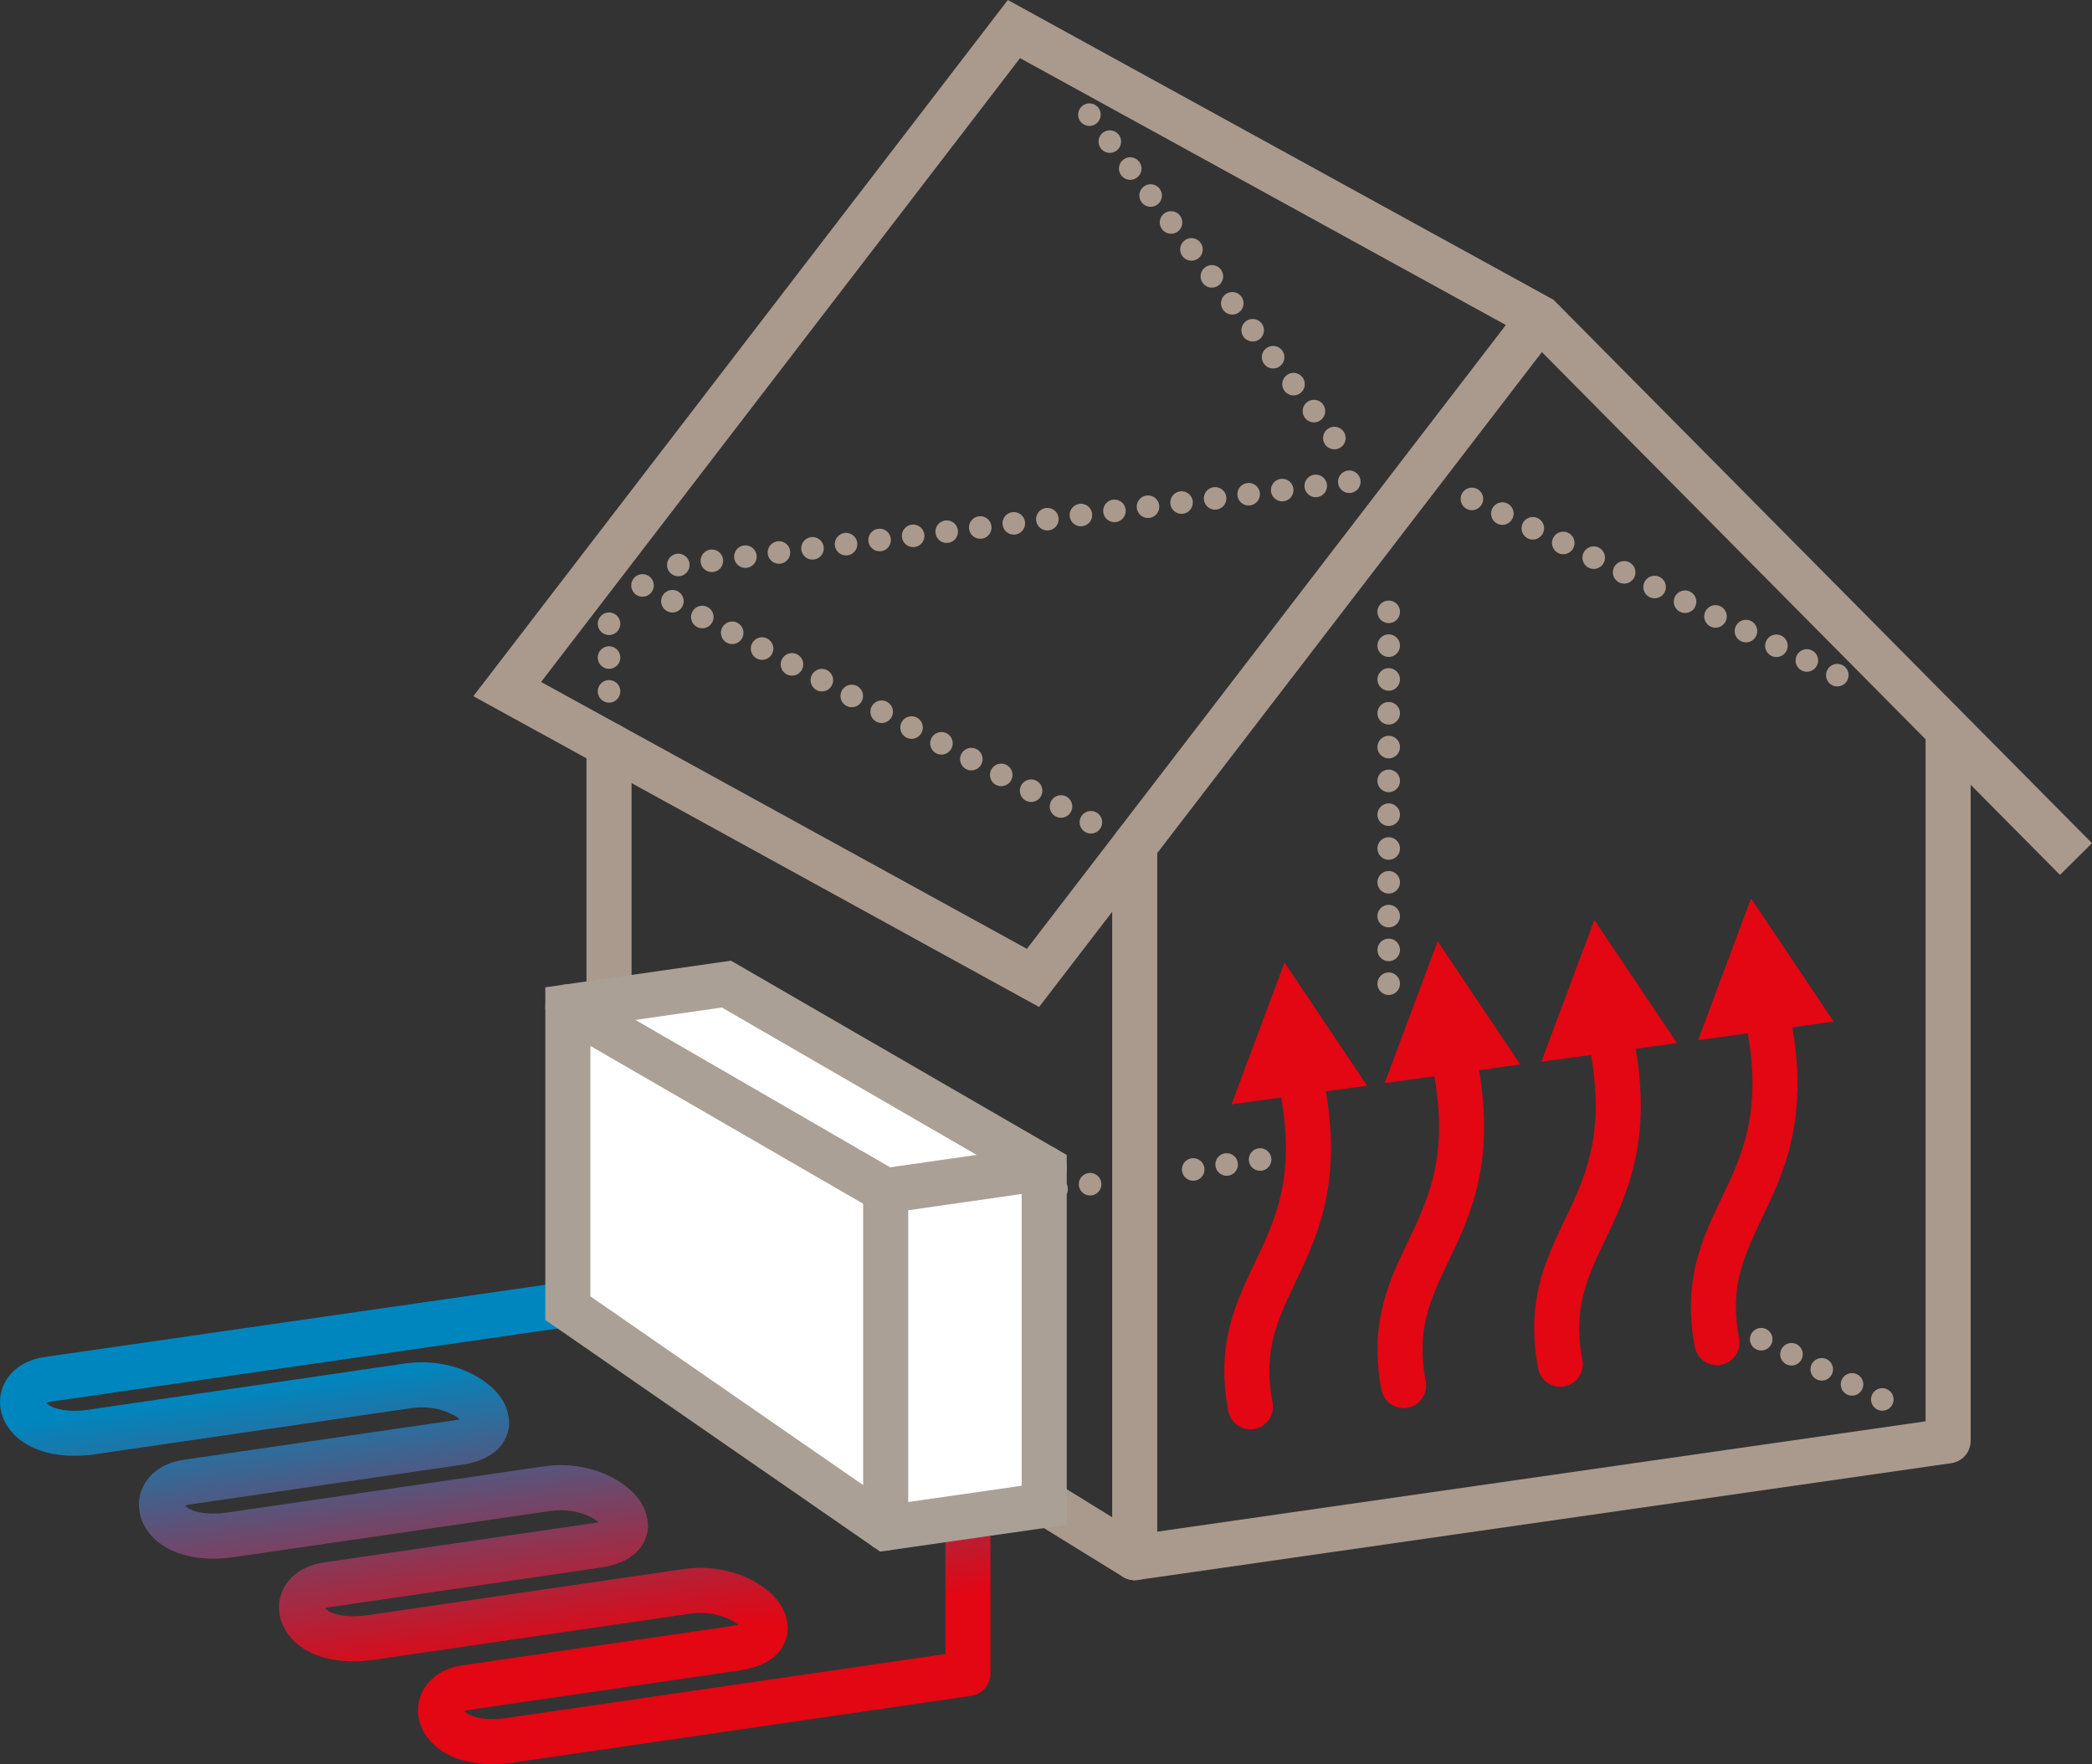
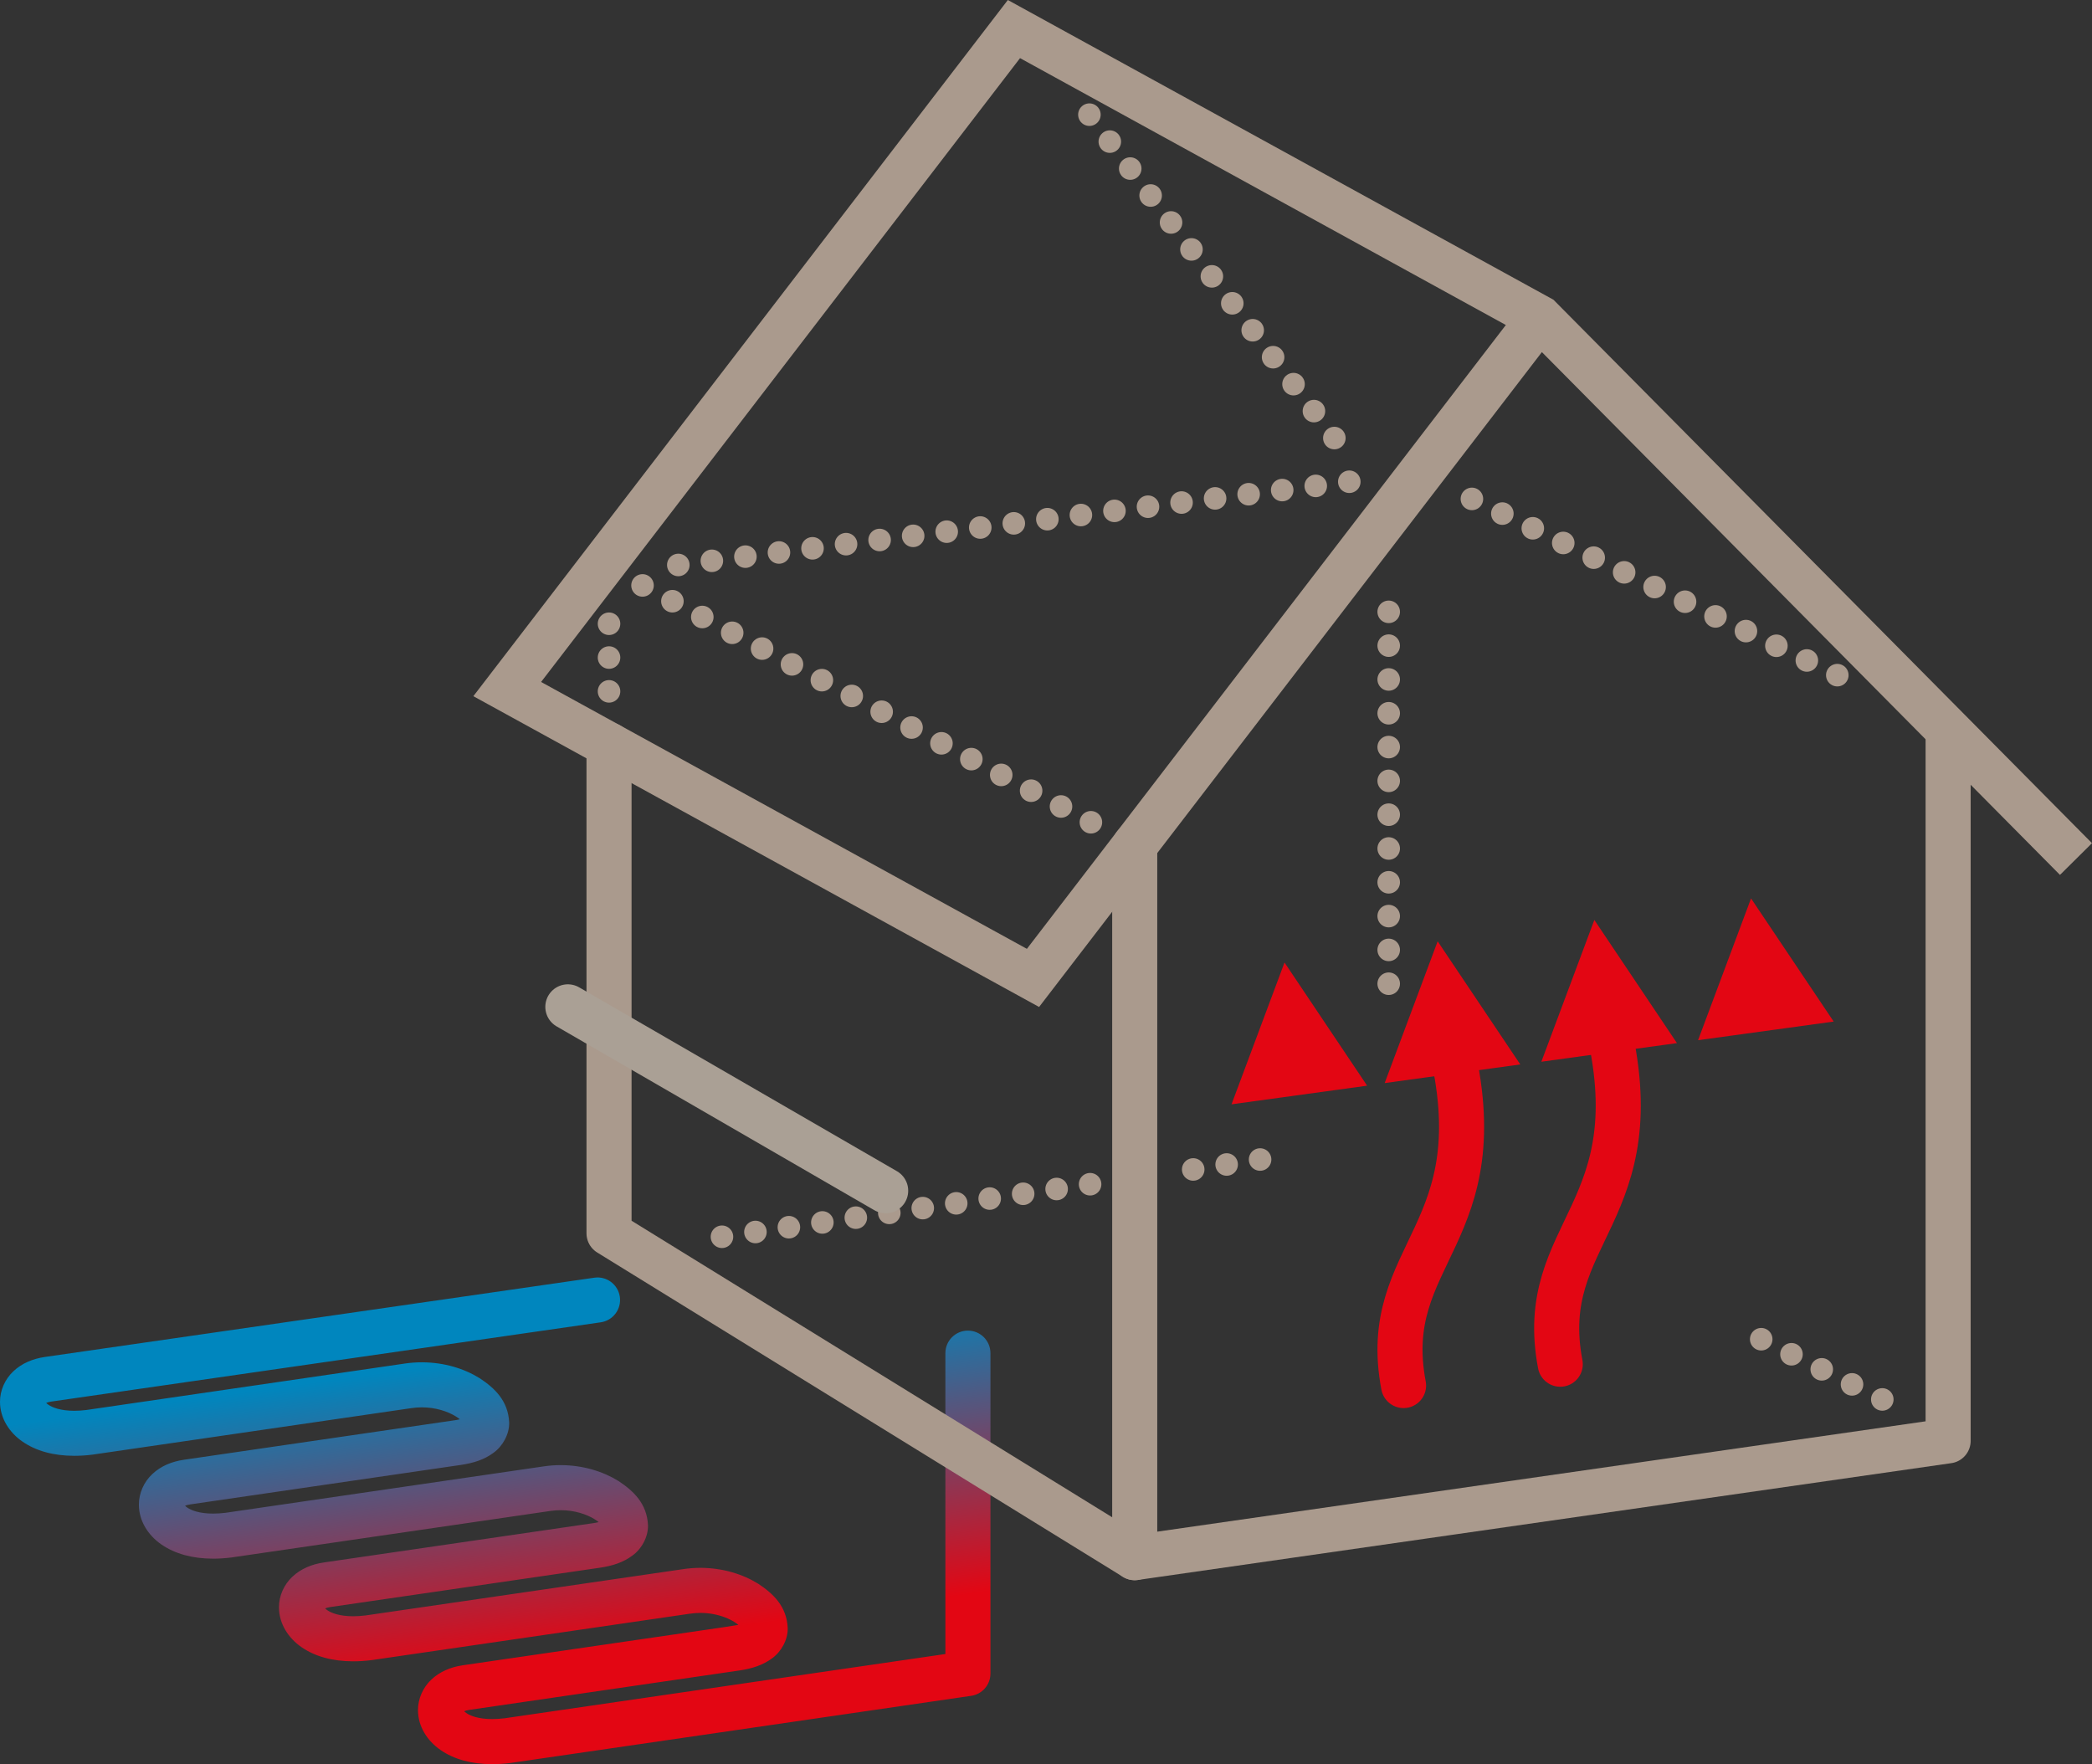
<svg xmlns="http://www.w3.org/2000/svg" id="b" viewBox="0 0 263.122 221.884">
  <rect x="0" y="0" width="263.122" height="221.884" fill="#333333" stroke="none" />
  <defs>
    <style>.e{fill:#fff;}.e,.f{stroke:#aaa095;}.e,.f,.g,.h,.i{stroke-width:5.669px;}.e,.f,.j,.h,.i{stroke-linecap:round;}.f,.g,.j,.h,.i{fill:none;}.f,.j,.i{stroke-linejoin:round;}.g,.j,.i{stroke:#aa9a8d;}.j{stroke-dasharray:0 0 0 4.252;stroke-width:2.835px;}.k{fill:#e30613;}.h{stroke:#e30613;}.l{fill:url(#d);}</style>
    <linearGradient id="d" x1="60.789" y1="162.662" x2="68.996" y2="221.062" gradientTransform="matrix(1, 0, 0, 1, 0, 0)" gradientUnits="userSpaceOnUse">
      <stop offset=".137" stop-color="#0086be" />
      <stop offset=".78" stop-color="#e30613" />
    </linearGradient>
  </defs>
  <g id="c">
    <g>
      <path class="l" d="M55.409,220.101c-1.66-1.143-2.832-2.944-2.836-5.001h0c-.012-1.436,.632-2.879,1.69-3.861h0c1.056-.997,2.435-1.572,3.951-1.792h0l32.976-4.812,1.681-.274c-.143-.117-.505-.359-.505-.359-.332-.209-.73-.408-1.176-.579-.882-.337-1.956-.566-3.095-.561h0c-.423,0-.855,.029-1.297,.094h0l-40.06,5.842c-.81,.102-1.583,.151-2.32,.151h0c-2.617-.002-4.817-.618-6.495-1.78h0c-1.659-1.144-2.832-2.946-2.836-5.003h0c-.014-1.434,.632-2.879,1.69-3.859h0c1.058-.997,2.437-1.572,3.954-1.792h0l33.919-4.948c.249-.035,.466-.079,.65-.124h0c-.143-.117-.312-.24-.505-.359h0c-.99-.626-2.558-1.148-4.272-1.142h0c-.419,0-.853,.031-1.295,.094h0l-40.11,5.851c-.808,.102-1.58,.151-2.318,.151h0c-2.617-.002-4.816-.62-6.495-1.782h0c-1.659-1.142-2.832-2.944-2.836-5.001h0c-.012-1.437,.634-2.879,1.69-3.859h0c1.056-.999,2.435-1.574,3.953-1.795h0l34.073-4.97c.249-.035,.465-.079,.649-.124h0c-.143-.117-.312-.24-.504-.359h0c-.988-.624-2.556-1.146-4.272-1.14h0c-.422,0-.854,.028-1.295,.094h0l-40.11,5.849c-.81,.104-1.584,.151-2.32,.151h0c-2.615-.003-4.815-.618-6.493-1.78h0C1.177,180.18,.006,178.38,0,176.322H0c-.012-1.435,.635-2.877,1.69-3.859h0c1.056-.997,2.435-1.571,3.958-1.794h0l69.101-9.968h.002c1.549-.223,2.985,.851,3.208,2.4h0c.223,1.549-.851,2.985-2.4,3.21h0L6.462,176.279c-.303,.044-.513,.111-.65,.171h0c.062,.064,.148,.14,.266,.222h0c.485,.346,1.535,.767,3.253,.766h0c.487,0,1.021-.033,1.555-.101h0l40.057-5.843c.716-.104,1.424-.153,2.114-.153h0c2.813,.008,5.322,.79,7.274,2.001h0c1.88,1.238,3.587,2.838,3.71,5.568h0c.037,1.475-.821,2.996-1.975,3.816h0c-1.15,.855-2.486,1.279-4.064,1.518h0l-34.073,4.97c-.304,.043-.514,.11-.652,.17h0c.062,.064,.149,.141,.267,.223h0c.485,.344,1.533,.765,3.253,.763h0c.487,0,1.023-.033,1.555-.098h0l40.054-5.843c.714-.104,1.422-.155,2.114-.155h0c2.813,.008,5.32,.79,7.274,2.001h0c1.878,1.238,3.587,2.838,3.708,5.568h0c.037,1.473-.818,2.998-1.972,3.816h0c-1.15,.857-2.488,1.281-4.064,1.518h0l-33.92,4.947c-.302,.044-.512,.112-.649,.171h0c.062,.064,.148,.14,.265,.222h0c.487,.344,1.535,.767,3.255,.765h0c.487,0,1.021-.033,1.555-.1h0l40.005-5.834c.718-.106,1.426-.155,2.118-.155h0c2.813,.006,5.32,.79,7.272,2.001h0c1.88,1.236,3.587,2.838,3.709,5.568h0c.037,1.473-.82,2.996-1.975,3.816h0c-1.15,.855-2.488,1.279-4.064,1.518h0l-34.006,4.962c-.303,.044-.513,.111-.651,.17h0c.062,.065,.149,.141,.266,.223h0c.487,.344,1.535,.767,3.255,.763h0c.485,0,1.021-.033,1.555-.098h0l55.451-8.083v-37.842c0-1.565,1.269-2.834,2.834-2.834h0c1.565,0,2.834,1.269,2.834,2.834h0v40.294c0,1.412-1.029,2.601-2.425,2.806h0l-57.929,8.443c-.81,.102-1.582,.151-2.32,.151h0c-2.617-.002-4.817-.62-6.495-1.782h0Z" />
      <path class="j" d="M158.488,145.836l-11.335,1.684" />
      <line class="j" x1="137.107" y1="148.944" x2="88.086" y2="155.94" />
      <line class="j" x1="174.665" y1="123.725" x2="174.665" y2="75.409" />
      <line class="j" x1="221.517" y1="168.438" x2="238.006" y2="176.638" />
      <line class="j" x1="76.601" y1="78.451" x2="76.601" y2="87.333" />
      <line class="j" x1="231.087" y1="84.916" x2="184.731" y2="62.557" />
      <g>
        <line class="i" x1="142.72" y1="106.331" x2="142.72" y2="195.911" />
        <polyline class="i" points="76.601 93.703 76.601 155.118 142.72 195.911 245.026 181.22 245.026 92.278" />
        <polyline class="g" points="261.108 108.044 193.659 39.984 127.529 3.656 63.796 86.668 129.925 122.996 193.659 39.984" />
      </g>
      <line class="j" x1="137.02" y1="14.421" x2="169.315" y2="57.057" />
      <line class="j" x1="80.813" y1="73.63" x2="137.315" y2="103.476" />
      <g>
-         <path class="h" d="M157.271,176.936c-3.192-16.792,11.934-18.873,5.829-43.297" />
        <polygon class="k" points="161.56 121.059 154.896 138.893 171.951 136.55 161.56 121.059" />
      </g>
      <g>
        <path class="h" d="M176.534,174.265c-3.192-16.792,11.934-18.873,5.828-43.297" />
        <polygon class="k" points="180.822 118.388 174.158 136.222 191.214 133.878 180.822 118.388" />
      </g>
      <g>
        <path class="h" d="M196.24,171.581c-3.191-16.792,11.934-18.873,5.828-43.297" />
        <polygon class="k" points="200.528 115.704 193.864 133.538 210.92 131.195 200.528 115.704" />
      </g>
      <g>
-         <path class="h" d="M215.95,168.873c-3.191-16.792,11.934-18.873,5.828-43.297" />
        <polygon class="k" points="220.238 112.996 213.574 130.83 230.63 128.486 220.238 112.996" />
      </g>
      <line class="j" x1="85.315" y1="71.057" x2="171.315" y2="60.391" />
      <g>
-         <polygon class="e" points="91.364 123.772 71.422 126.635 71.422 164.533 111.395 192.186 131.337 189.323 131.337 146.899 91.364 123.772" />
-         <polyline class="f" points="131.337 146.899 111.395 149.762 111.395 192.186" />
        <line class="f" x1="111.395" y1="149.762" x2="71.422" y2="126.635" />
      </g>
    </g>
  </g>
</svg>